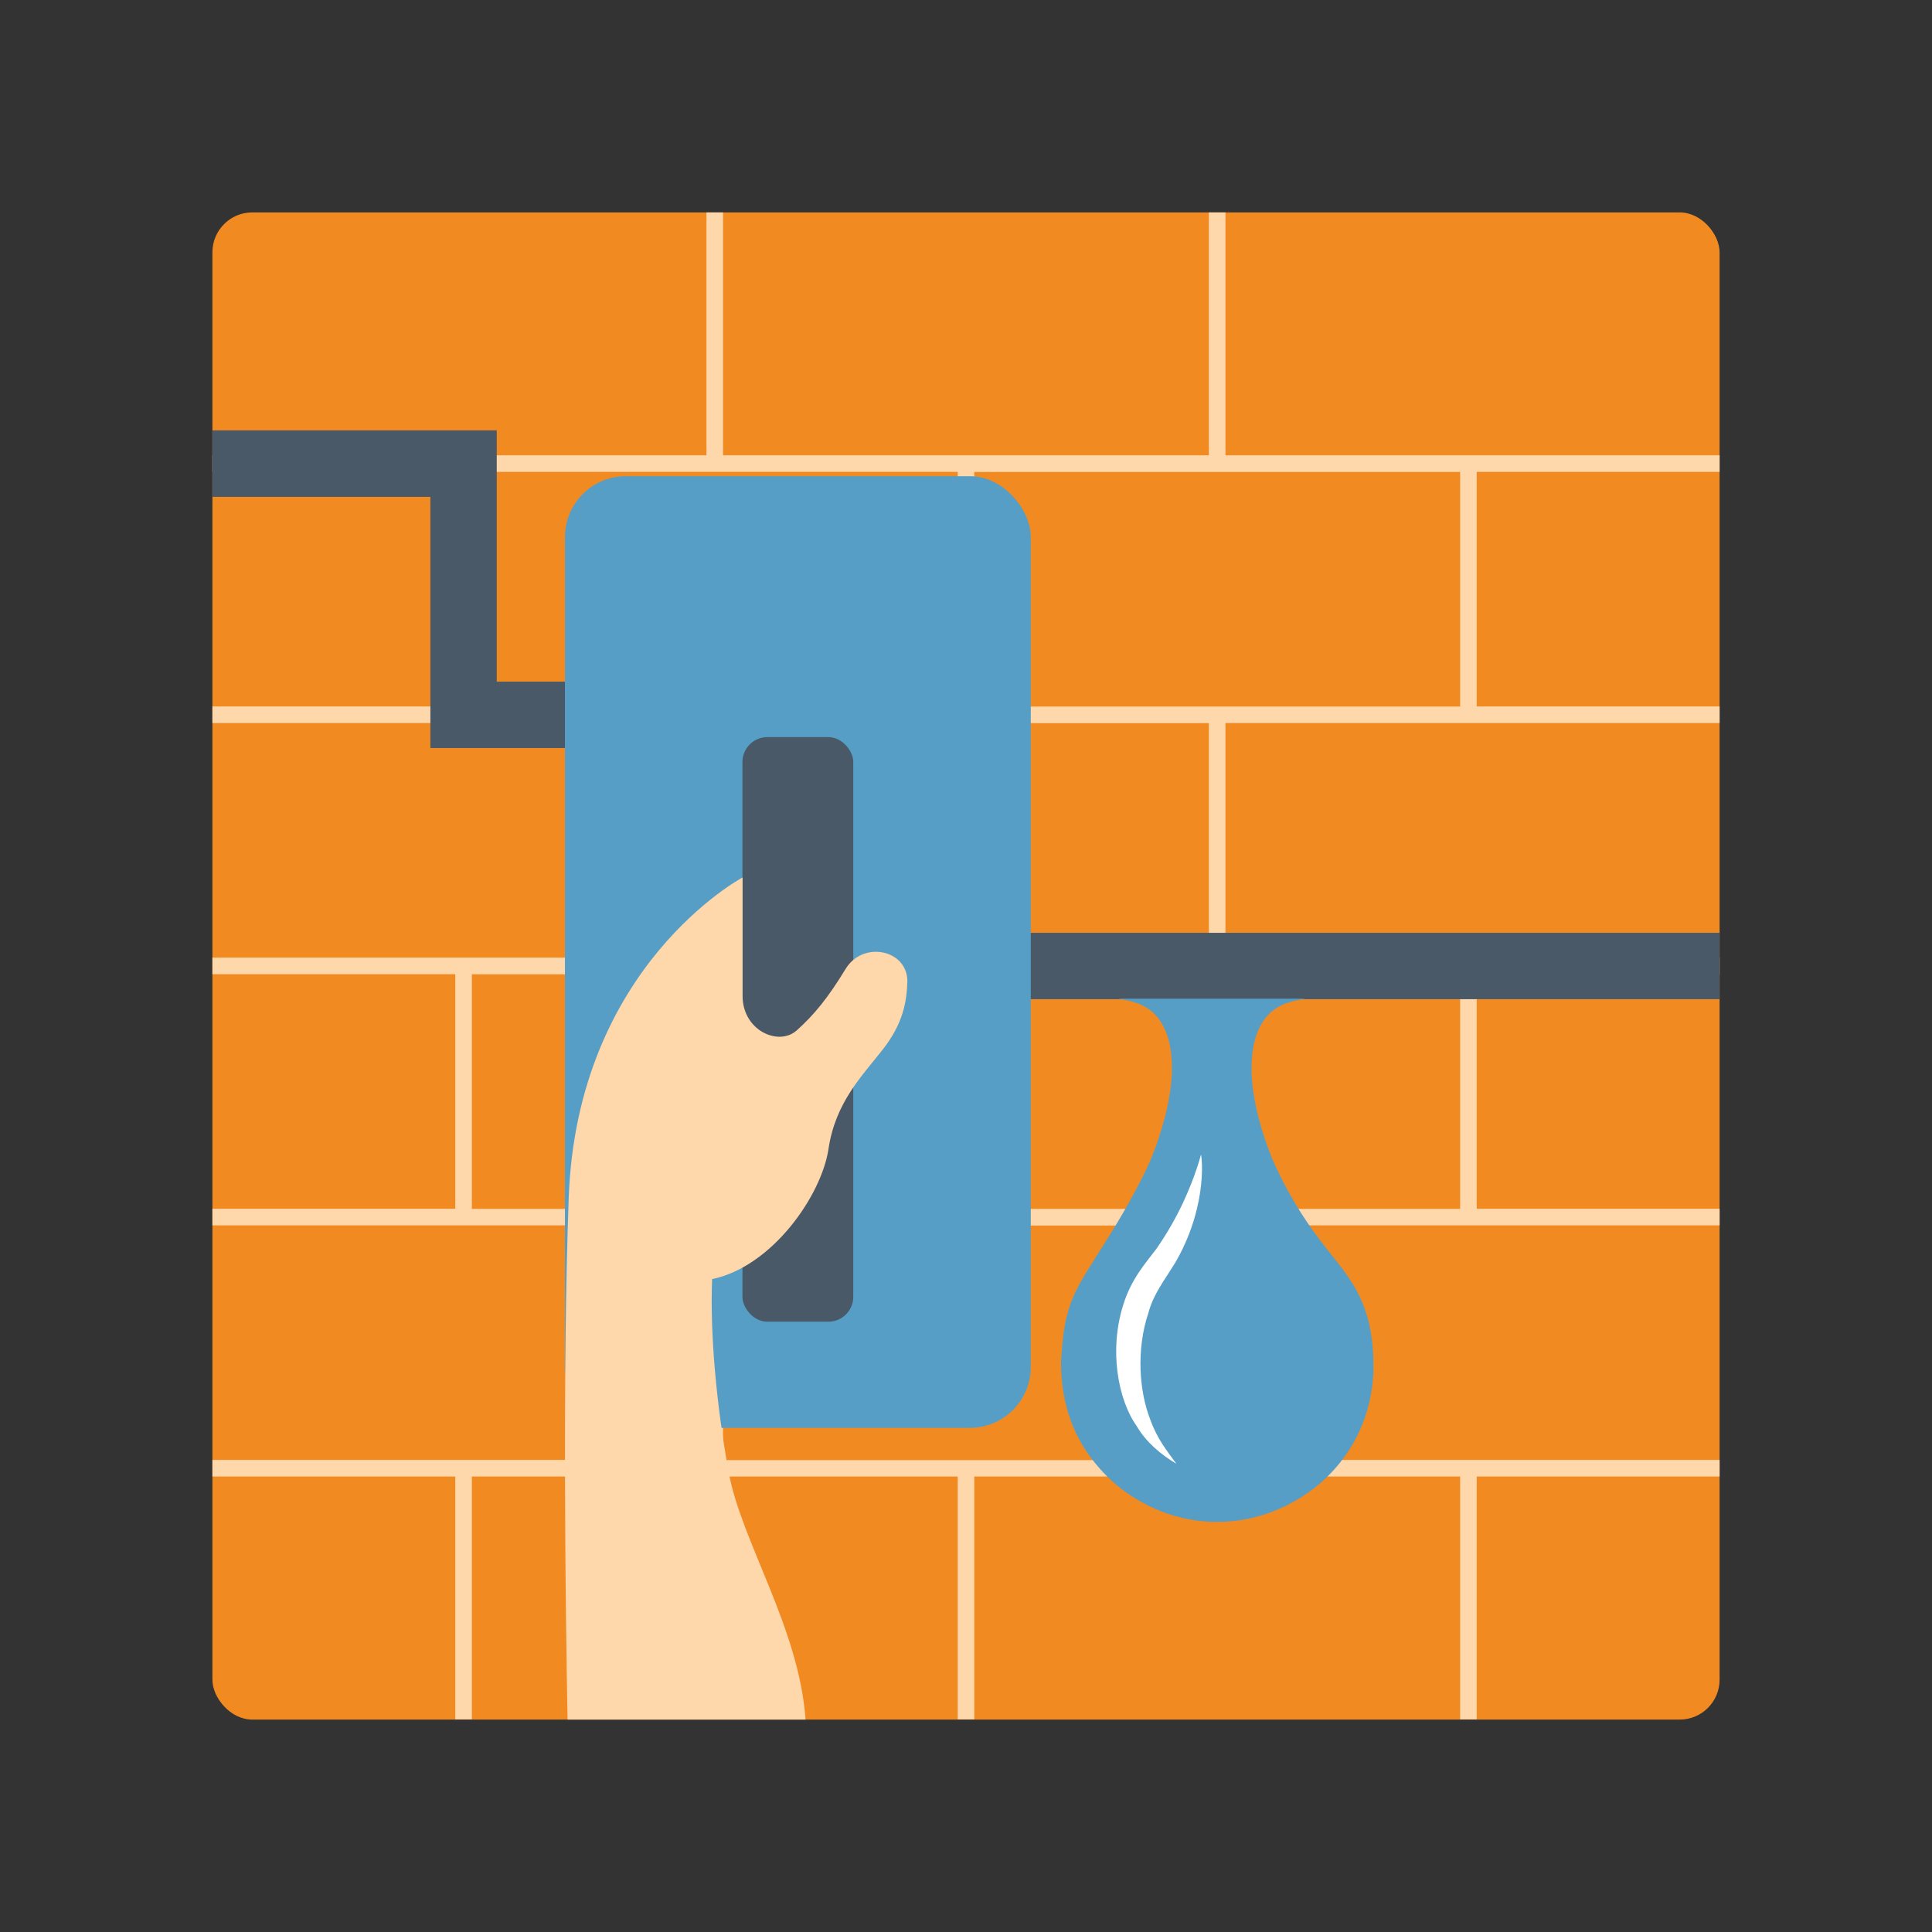
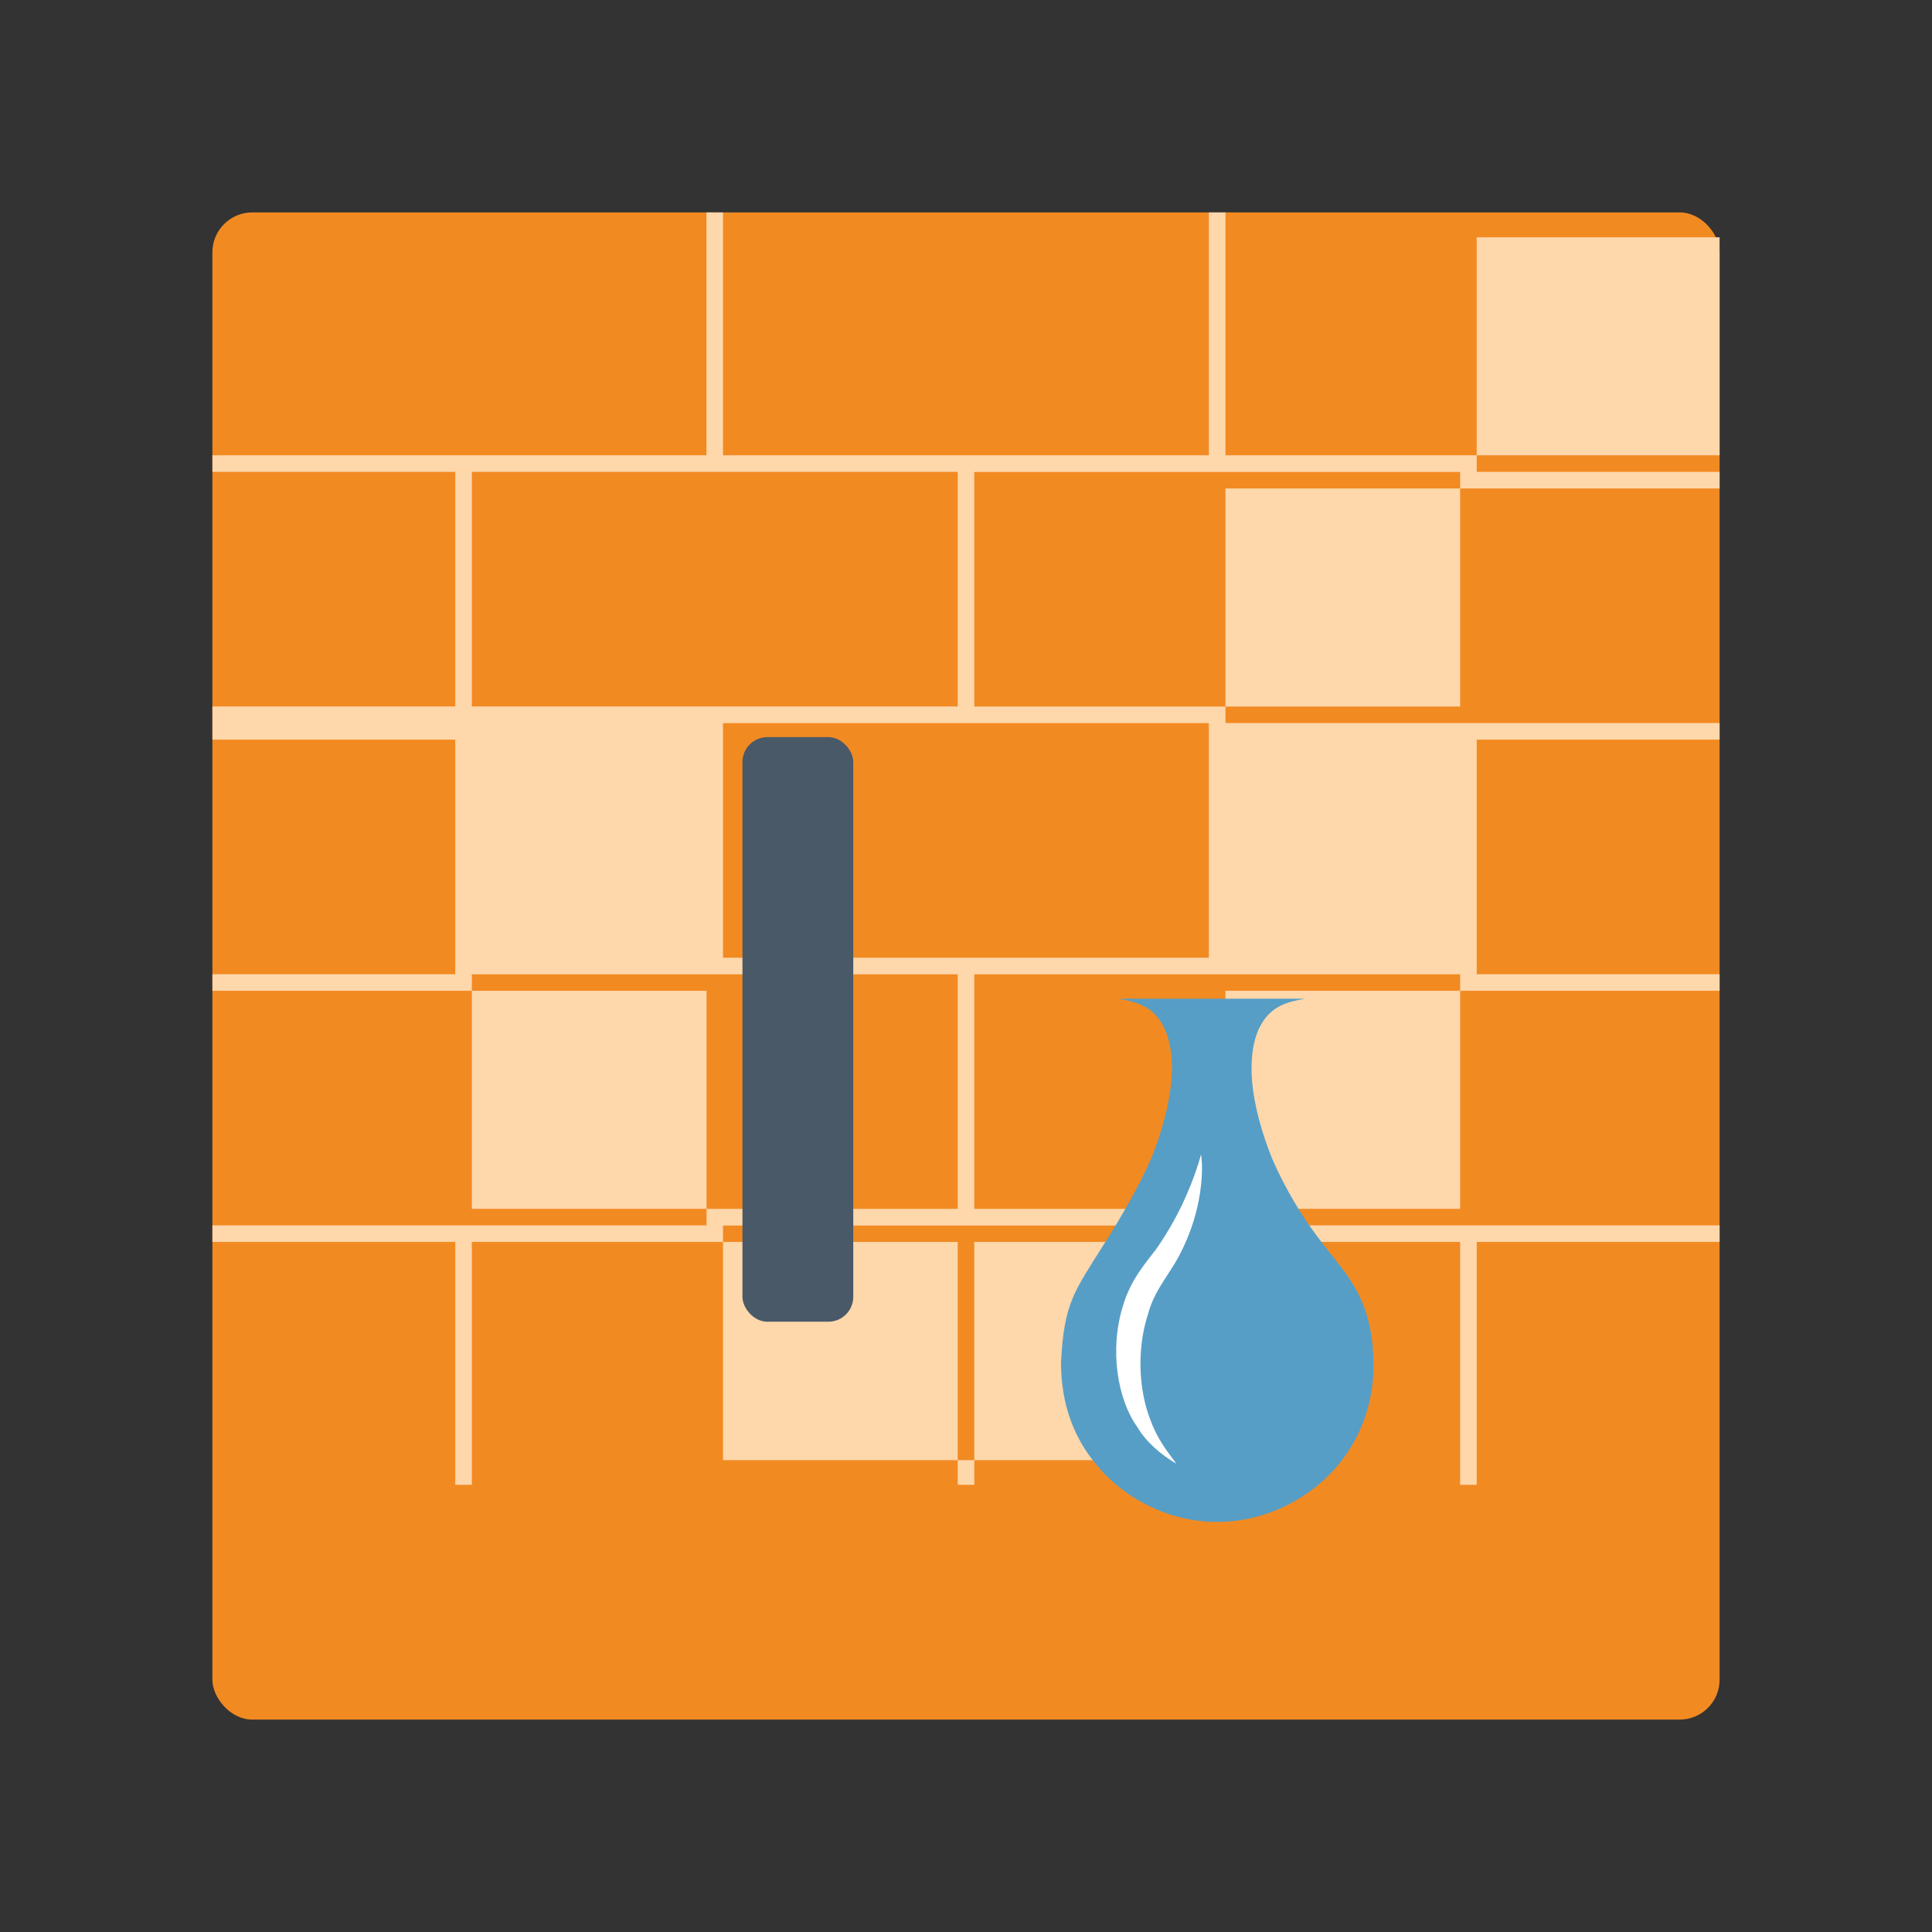
<svg xmlns="http://www.w3.org/2000/svg" id="Text" viewBox="0 0 170 170">
  <rect x="0" y="0" width="170" height="170" fill="#333333" stroke="none" />
  <defs>
    <style>      .cls-1 {        fill: #569ec6;      }      .cls-2 {        fill: #fff;      }      .cls-3 {        fill: #495968;      }      .cls-4 {        fill: #f28a22;      }      .cls-5 {        fill: #fed7ab;      }    </style>
  </defs>
  <rect class="cls-4" x="18.69" y="18.69" width="132.62" height="132.62" rx="3.51" ry="3.51" />
-   <path class="cls-5" d="M151.31,41.52v-1.46h-43.48v-21.37h-1.46v21.37h-42.75v-21.37h-1.46v21.37H18.69v1.46h21.37v20.64h-21.37v1.46h43.48v20.64H18.69v1.46h21.37v20.64h-21.37v1.46h43.48v20.64H18.69v1.46h21.37v21.37h1.46v-21.37h42.75v21.37h1.46v-21.37h42.75v21.37h1.46v-21.37h21.37v-1.46h-43.48v-20.64h43.48v-1.46h-21.37v-20.64h21.37v-1.46h-43.48v-20.64h43.48v-1.46h-21.37v-20.64h21.37ZM41.52,41.52h42.75v20.64h-42.75v-20.64ZM41.52,85.73h42.75v20.64h-42.75v-20.64ZM106.37,128.48h-42.75v-20.64h42.75v20.64ZM128.48,106.37h-42.75v-20.64h42.75v20.64ZM106.37,84.27h-42.75v-20.64h42.75v20.64ZM128.48,62.17h-42.75v-20.64h42.75v20.64Z" />
-   <polygon class="cls-3" points="151.31 87.92 59.98 87.92 59.98 65.82 37.87 65.82 37.87 43.72 18.69 43.72 18.69 37.87 43.71 37.87 43.71 59.98 65.82 59.98 65.82 82.08 151.31 82.08 151.31 87.92" />
+   <path class="cls-5" d="M151.31,41.52v-1.46h-43.48v-21.37h-1.46v21.37h-42.75v-21.37h-1.46v21.37H18.69v1.46h21.37v20.64h-21.37v1.46h43.48H18.69v1.46h21.37v20.64h-21.37v1.46h43.48v20.64H18.69v1.46h21.37v21.37h1.46v-21.37h42.75v21.37h1.46v-21.37h42.75v21.37h1.46v-21.37h21.37v-1.46h-43.48v-20.64h43.48v-1.46h-21.37v-20.64h21.37v-1.46h-43.48v-20.64h43.48v-1.46h-21.37v-20.64h21.37ZM41.52,41.52h42.75v20.64h-42.75v-20.64ZM41.52,85.73h42.75v20.64h-42.75v-20.64ZM106.37,128.48h-42.75v-20.64h42.75v20.64ZM128.48,106.37h-42.75v-20.64h42.75v20.64ZM106.37,84.27h-42.75v-20.64h42.75v20.64ZM128.48,62.17h-42.75v-20.64h42.75v20.64Z" />
  <g>
    <path class="cls-1" d="M120.85,120.12c0-6.04-2.55-8.09-4.76-11.08-1.48-1.93-3-4.43-4.15-7.08-.95-2.36-1.56-4.65-1.76-6.71-.18-2.05.07-3.87.8-5.12.97-1.71,2.52-2.02,3.87-2.25h-16.45c1.49.25,2.93.59,3.87,2.25.73,1.25.98,3.07.79,5.12-.21,2.05-.82,4.34-1.77,6.7-.96,2.24-2.76,5.36-4,7.29-2.75,4.41-3.65,5.28-3.93,10.62,0,3.69,1.12,6.79,3.39,9.34,2.58,2.97,6.6,4.82,10.63,4.71,4.04-.07,7.96-2.04,10.45-5.11,1.91-2.34,3.03-5.34,3.03-8.68Z" />
    <path class="cls-2" d="M103.53,128.81c-1.39-.82-2.69-1.92-3.5-3.31-1.67-2.34-2.45-6.72-1.2-10.66.7-2.32,2.04-3.77,2.92-4.95.95-1.36,1.72-2.74,2.31-3.98,1.16-2.47,1.62-4.33,1.62-4.33.16.9.13,2.79-.36,4.77-.33,1.41-.92,3.03-1.84,4.64-1.08,1.78-1.96,2.81-2.44,4.56-1.08,3.26-.79,6.89.17,9.35.63,1.75,1.46,2.74,2.31,3.91Z" />
  </g>
  <g>
-     <rect class="cls-1" x="49.71" y="41.89" width="40.99" height="83.74" rx="5.36" ry="5.36" transform="translate(140.41 167.53) rotate(180)" />
    <rect class="cls-3" x="65.33" y="64.86" width="9.75" height="51.44" rx="2.19" ry="2.19" transform="translate(140.41 181.16) rotate(180)" />
-     <path class="cls-5" d="M70.88,151.31c-.55-8.04-5.67-15.72-6.76-21.76-1.1-6.03-1.65-12.25-1.46-17,5.3-1.1,9.63-7.37,10.24-11.45.61-4.09,2.93-6.4,4.75-8.72,1.83-2.32,2.14-4.26,2.19-6.03,0-2.8-3.9-3.6-5.43-1.1-1.52,2.5-2.74,4.02-4.32,5.43-1.59,1.4-4.75,0-4.75-3.05v-10.42s-14.57,7.74-15.3,28.21c-.55,15.34-.28,36.33-.1,45.89" />
  </g>
</svg>